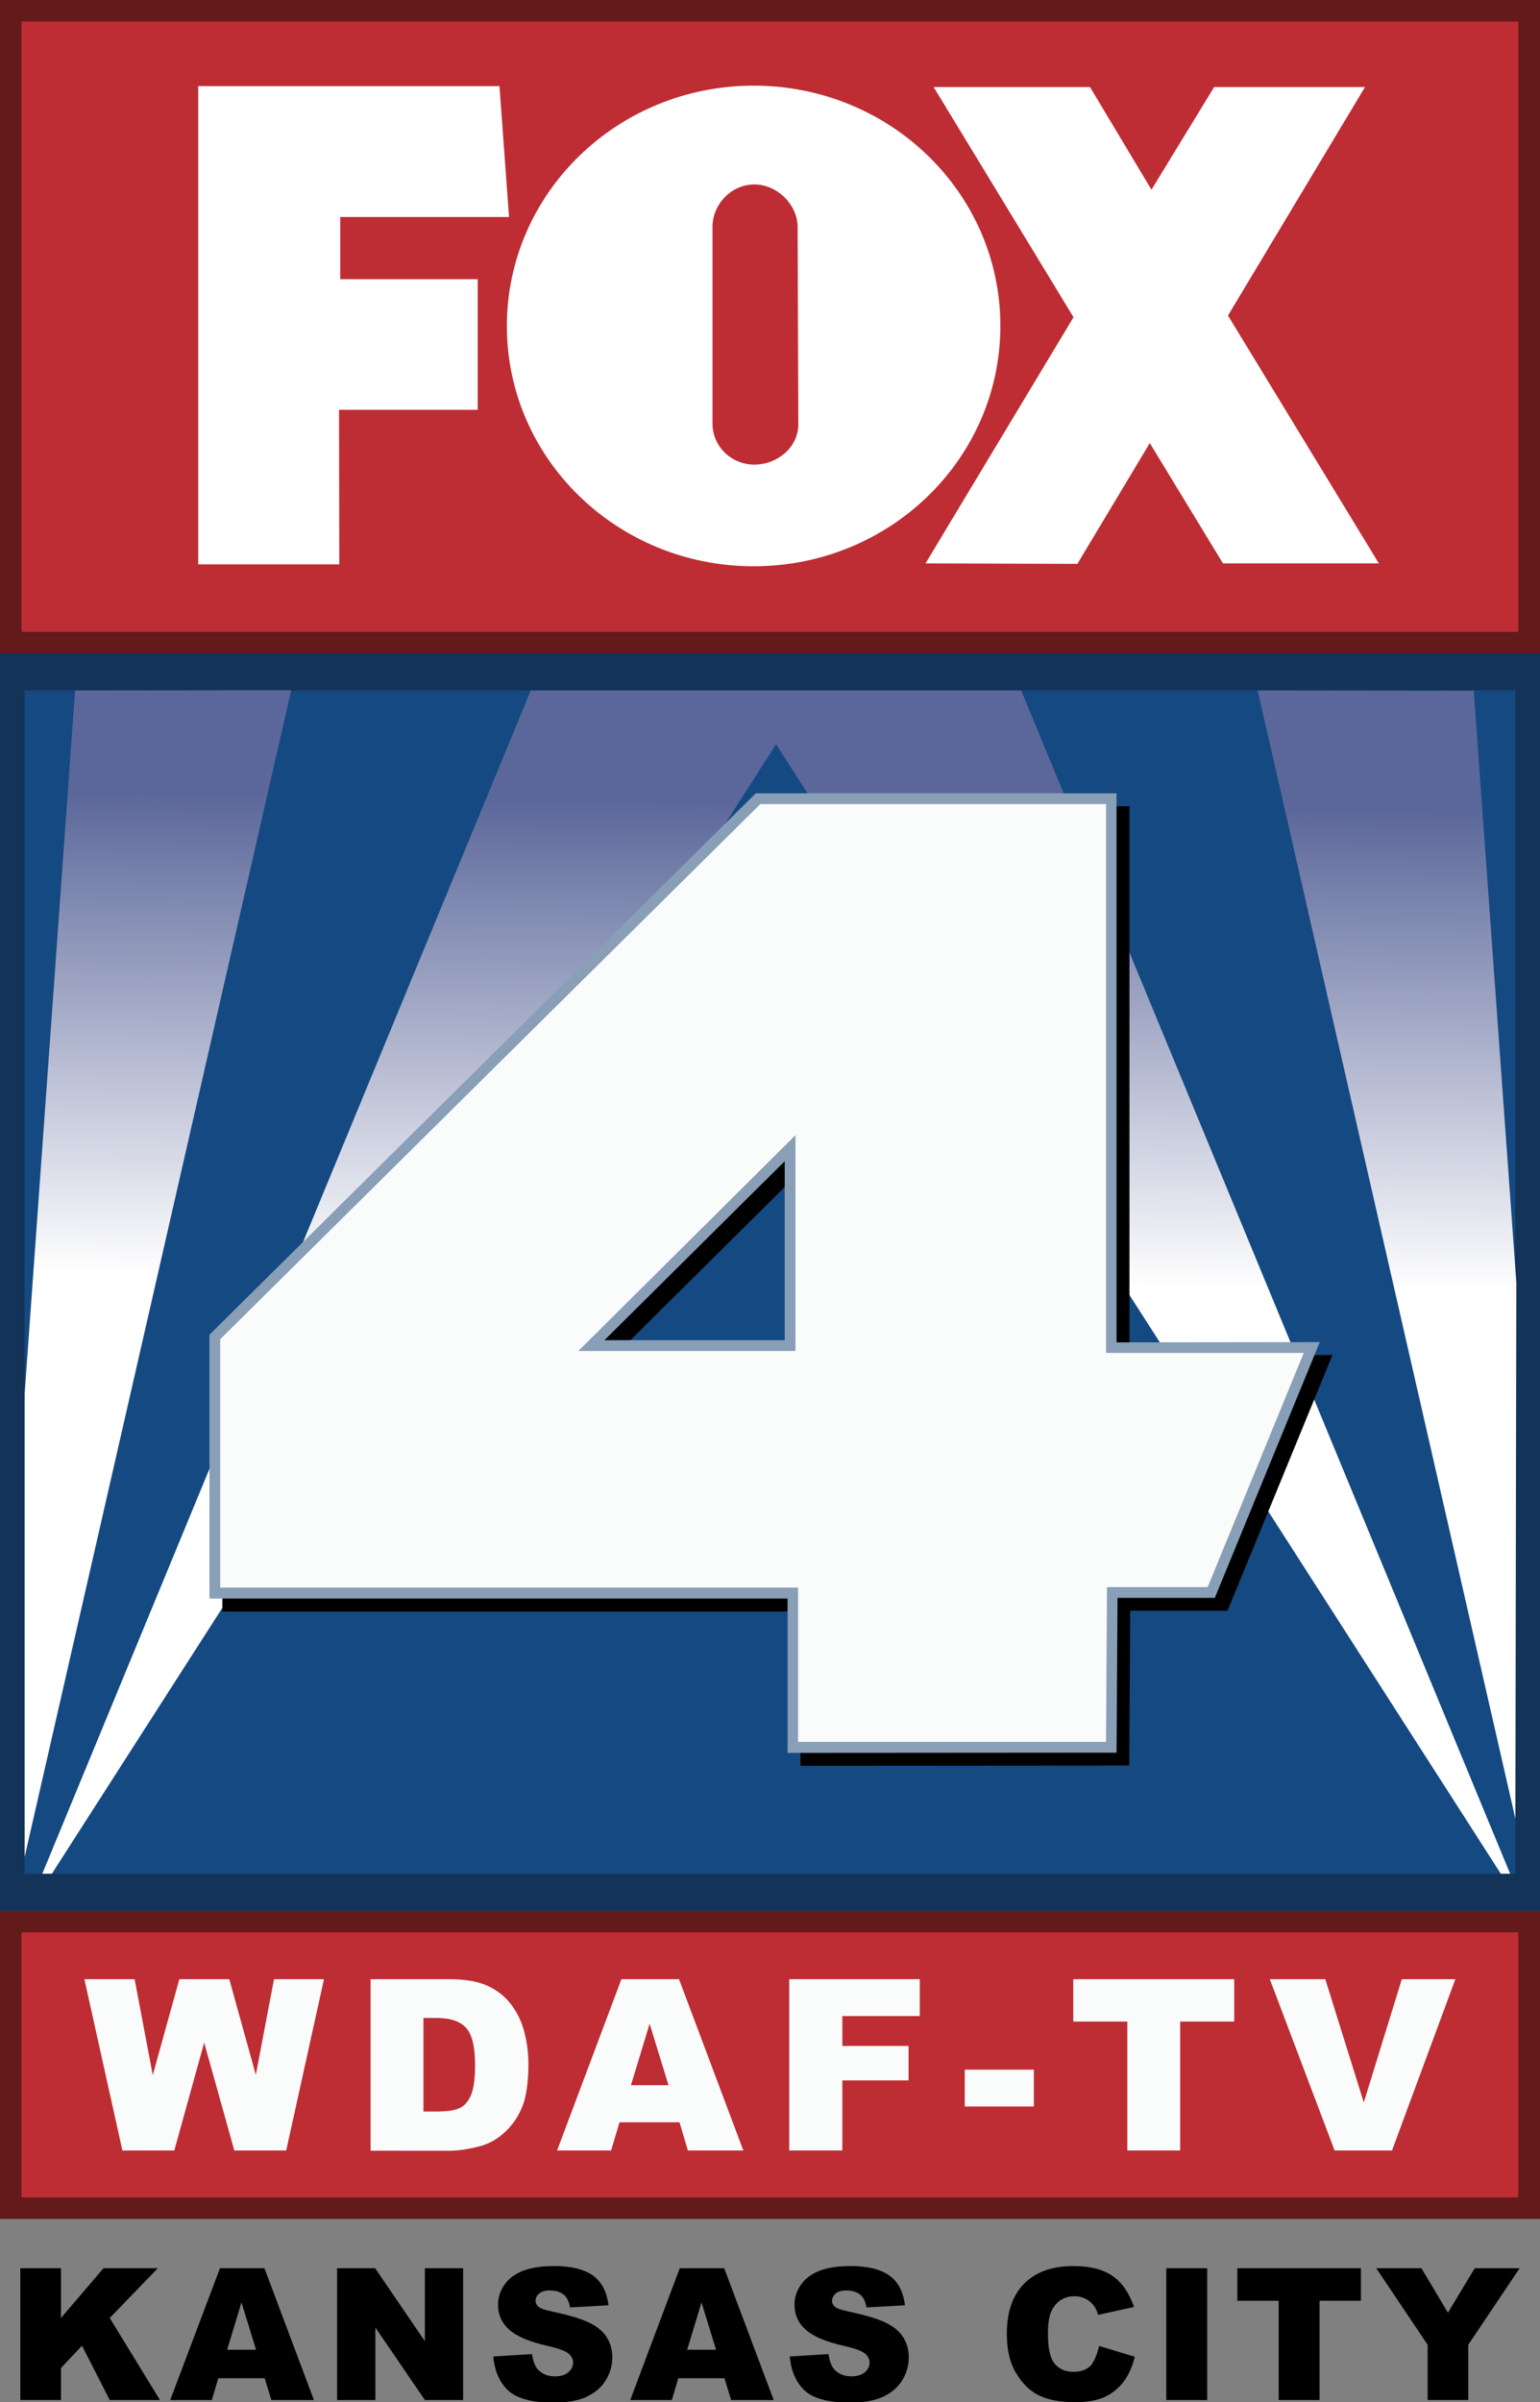
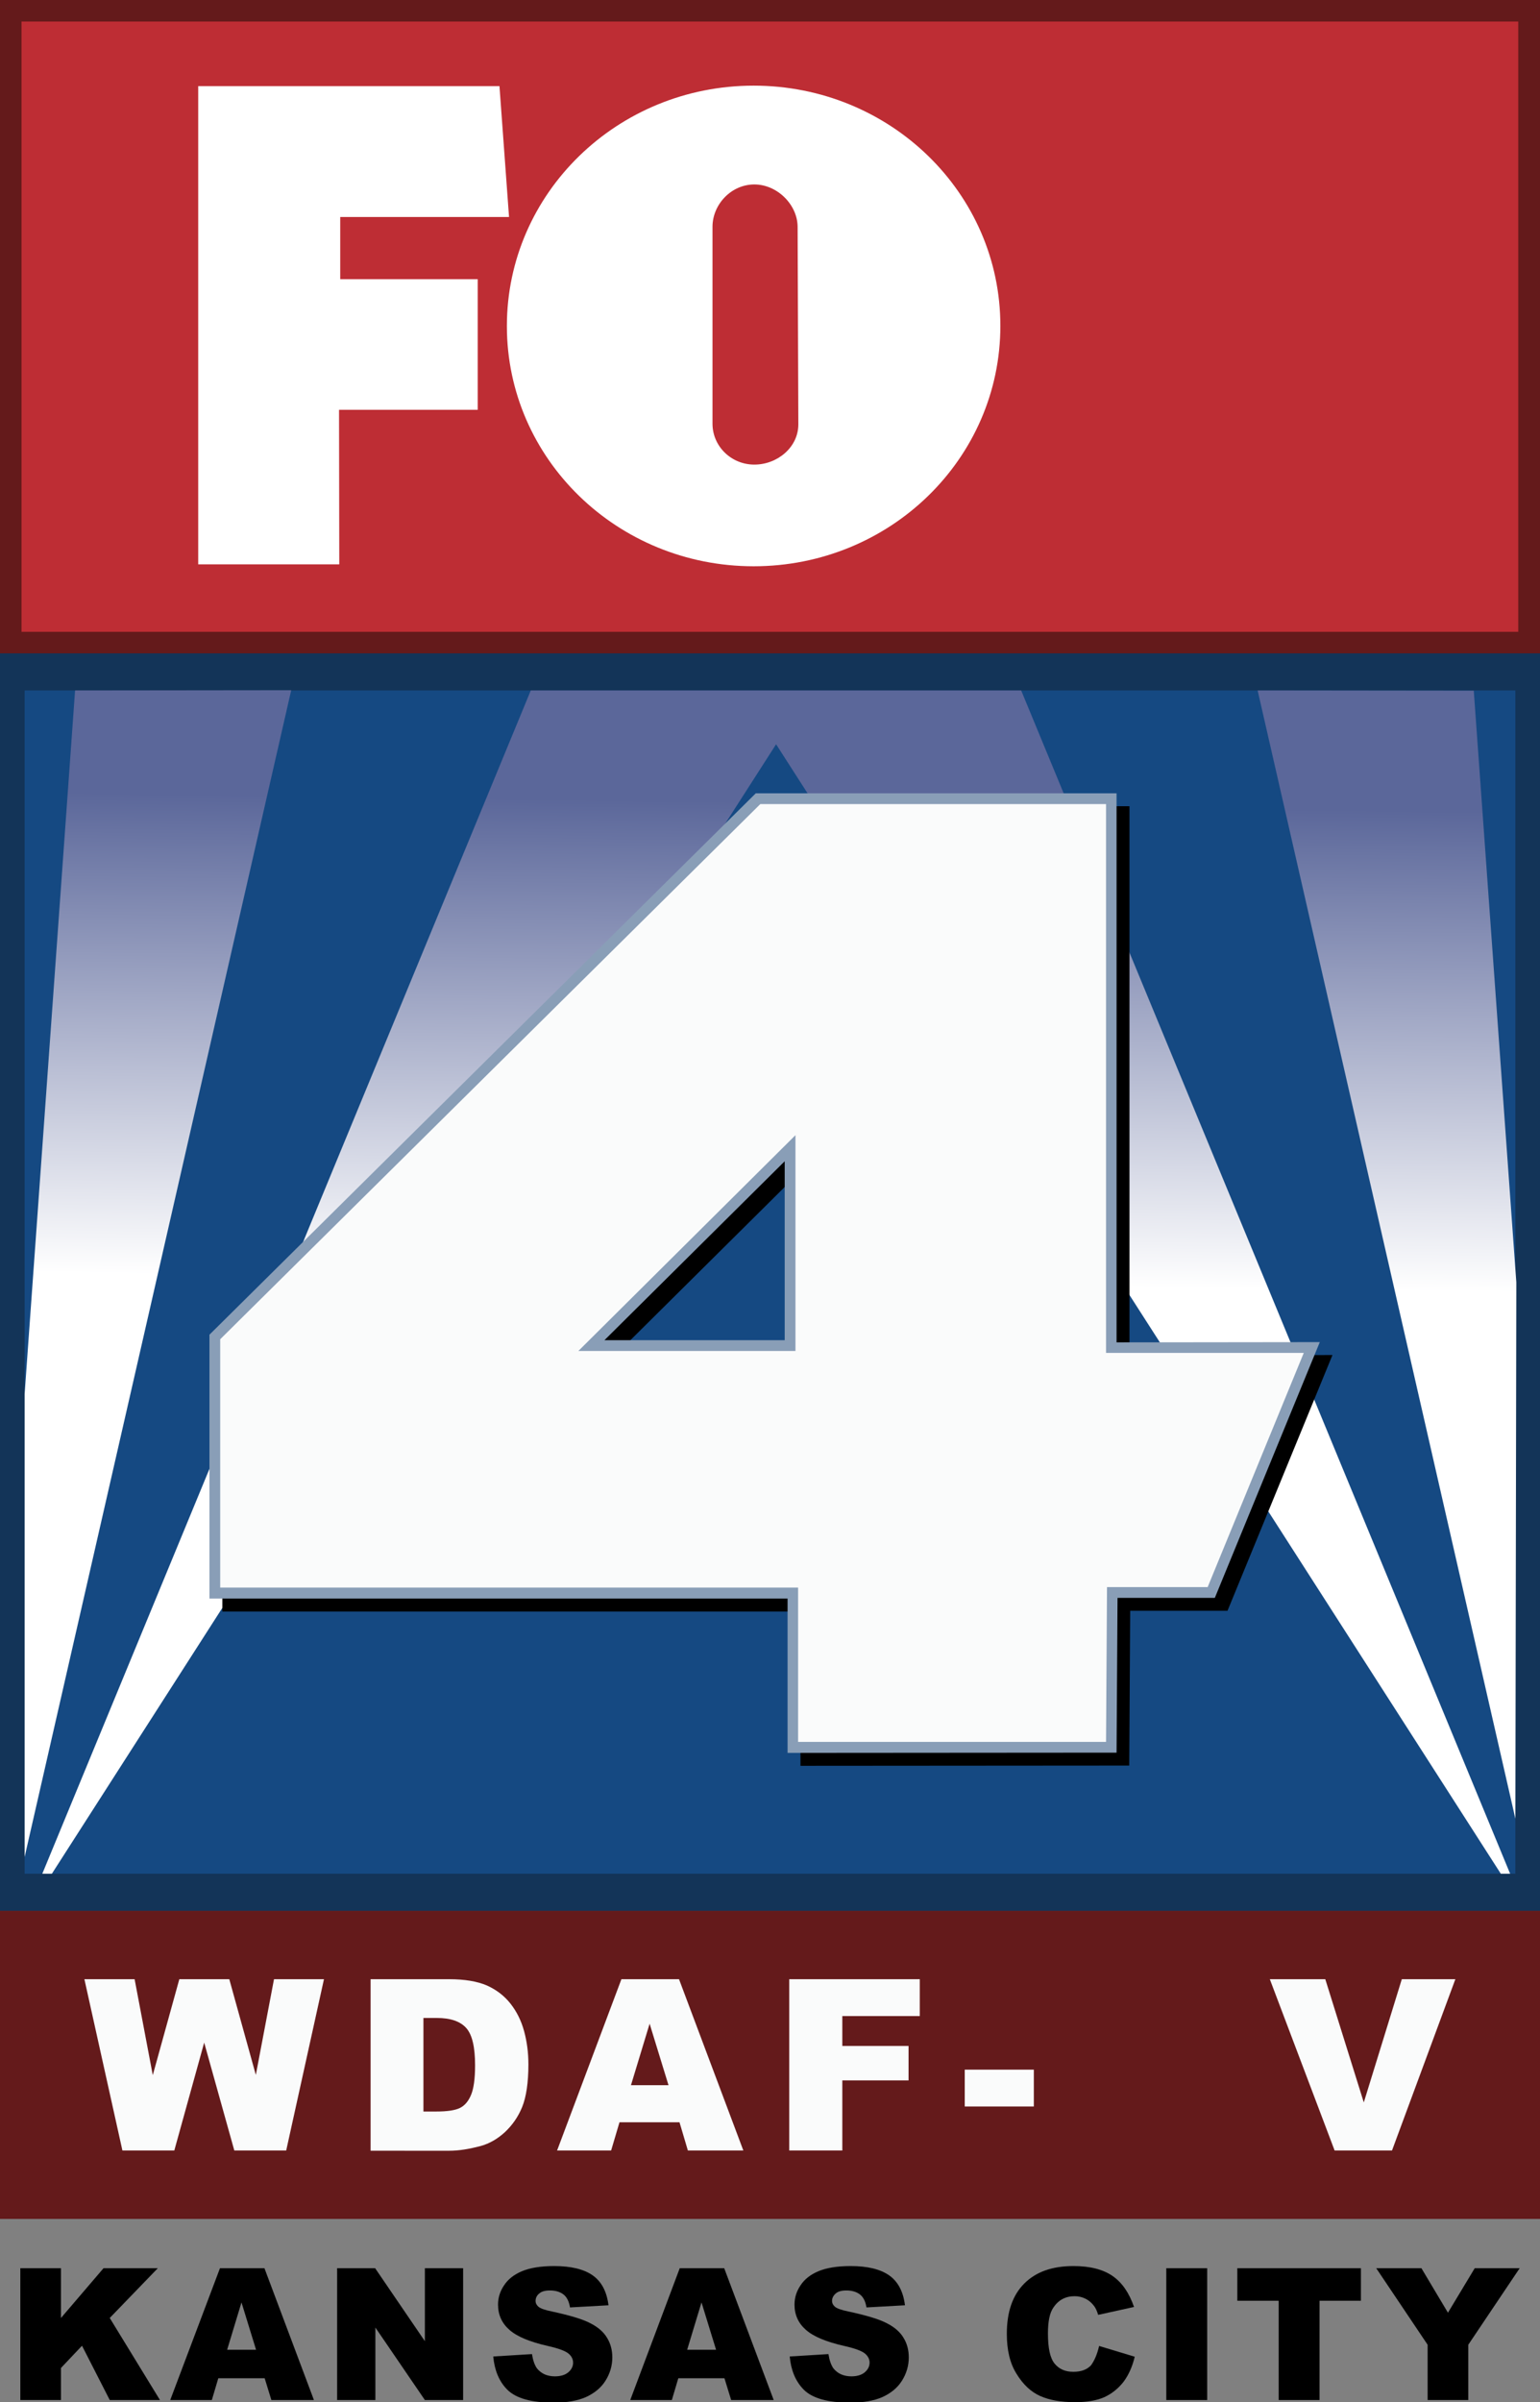
<svg xmlns="http://www.w3.org/2000/svg" version="1.1" id="Layer_1" x="0px" y="0px" viewBox="0 0 644.1 1004.1" style="enable-background:new 0 0 644.1 1004.1;" xml:space="preserve">
  <rect x="0" y="0" width="644.1" height="1004.1" fill="#808080" stroke="none" />
  <style type="text/css">
	.st0{fill:#641A1B;}
	.st1{fill:#BE2D34;}
	.st2{fill:#133458;}
	.st3{fill:#154982;}
	.st4{fill:url(#_x3C_Compound_Path_x3E__00000032607223371755482620000011346816138603860898_);}
	.st5{fill:#FFFFFF;}
	.st6{fill:#899EB7;}
	.st7{fill:#FAFBFB;}
</style>
  <rect class="st0" width="644.1" height="273.1" />
  <rect x="9" y="9" class="st1" width="626" height="255.1" />
  <rect y="798.7" class="st0" width="644.1" height="128.8" />
-   <rect x="9" y="807.7" class="st1" width="626" height="110.8" />
  <rect y="273.1" class="st2" width="644.1" height="525.6" />
  <rect x="10.3" y="288.6" class="st3" width="623.5" height="494.6" />
  <linearGradient id="_x3C_Compound_Path_x3E__00000049921896247197453080000007173787612762854076_" gradientUnits="userSpaceOnUse" x1="-1444.543" y1="-1401.225" x2="-1406.786" y2="-1438.479" gradientTransform="matrix(-6.655 6.655 -6.745 -6.745 -18743.207 446.892)">
    <stop offset="0.1" style="stop-color:#5B679A" />
    <stop offset="0.5" style="stop-color:#FFFFFF" />
  </linearGradient>
  <path id="_x3C_Compound_Path_x3E_" style="fill:url(#_x3C_Compound_Path_x3E__00000049921896247197453080000007173787612762854076_);" d="  M31.4,288.6L10.3,582.7v193.5l111.5-487.7L31.4,288.6L31.4,288.6z M222,288.6L17.7,783.2h4l302.9-472.1l303.1,472.1h3.9L427.1,288.6  H222z M526,288.6l107.8,471.6l0.4-224.2l-17.8-247.3L526,288.6L526,288.6z" />
  <polygon class="st5" points="82.9,36 82.9,235.9 141.9,235.9 141.8,171.3 199.8,171.3 199.8,116.7 142.3,116.7 142.3,90.7   212.9,90.7 208.9,36 " />
-   <polygon class="st5" points="390.5,36.4 449,132.6 387.1,235.5 450.6,235.7 480.9,185.2 511.5,235.5 576.7,235.5 513.6,131.9   570.9,36.4 507.8,36.4 481.6,79.3 455.9,36.4 " />
  <path class="st5" d="M315.2,35.8c-57,0-103.2,45-103.2,100.5s46.2,100.4,103.2,100.4s103.2-44.9,103.2-100.5S372.2,35.8,315.2,35.8z   M315.5,77.1c9.6,0,18.1,8.5,18.1,17.8l0.3,82.5c0,9.5-8.7,16.8-18.4,16.8s-17.5-7.7-17.5-17.1V94.8C298,85.5,305.8,77.1,315.5,77.1  L315.5,77.1z" />
  <path d="M334.8,738.1v-64.5H93V563.4L321.5,337h150.9v229.5l84.9-0.1l-43.9,106.9h-40.7l-0.4,64.7L334.8,738.1L334.8,738.1z   M333.6,565.6v-74.8l-75.4,74.8H333.6z" />
  <path class="st6" d="M329.4,732.7v-64.5H87.6V557.9l228.5-226.3h150.9v229.5L552,561l-43.9,106.9h-40.7l-0.4,64.7L329.4,732.7  L329.4,732.7z M328.2,560.2v-74.8l-75.4,74.8H328.2z" />
  <path class="st7" d="M332.7,474.5v90.2h-90.8L332.7,474.5z M462.6,565.6V336.1H318L92.1,559.8v103.8h241.7v64.5h128.8l0.4-64.7h42.1  l40.2-97.9H462.6" />
  <polygon points="8.5,948.1 25.5,948.1 25.5,968.9 43.3,948.1 66,948.1 45.9,968.9 66.9,1003.2 45.9,1003.2 34.3,980.5 25.5,989.8   25.5,1003.2 8.5,1003.2 " />
  <path d="M110.7,994.1H91.3l-2.7,9.1H71.2L92,948.1h18.6l20.7,55.1h-17.8L110.7,994.1z M107.1,982.2l-6.1-19.8l-6,19.8H107.1z" />
  <polygon points="141,948.1 156.9,948.1 177.7,978.6 177.7,948.1 193.7,948.1 193.7,1003.2 177.7,1003.2 157,972.9 157,1003.2   141,1003.2 " />
  <path d="M206.3,985l16.2-1c0.4,2.6,1.1,4.6,2.1,6c1.8,2.2,4.3,3.3,7.5,3.3c2.4,0,4.3-0.6,5.6-1.7c1.3-1.1,2-2.5,2-4  c0-1.4-0.6-2.7-1.9-3.8c-1.3-1.1-4.2-2.2-8.7-3.2c-7.5-1.7-12.8-3.9-16-6.7c-3.2-2.8-4.8-6.3-4.8-10.6c0-2.8,0.8-5.5,2.5-8  c1.6-2.5,4.1-4.5,7.4-5.9c3.3-1.4,7.8-2.2,13.6-2.2c7,0,12.4,1.3,16.1,3.9c3.7,2.6,5.9,6.8,6.6,12.5l-16.1,0.9  c-0.4-2.5-1.3-4.3-2.7-5.4s-3.3-1.7-5.7-1.7c-2,0-3.5,0.4-4.5,1.3c-1,0.8-1.5,1.9-1.5,3.1c0,0.9,0.4,1.7,1.2,2.4  c0.8,0.7,2.7,1.4,5.7,2c7.4,1.6,12.8,3.2,16,4.9c3.2,1.6,5.6,3.7,7,6.1c1.5,2.4,2.2,5.2,2.2,8.2c0,3.5-1,6.8-2.9,9.8  s-4.7,5.2-8.2,6.8c-3.5,1.5-7.9,2.3-13.3,2.3c-9.4,0-15.9-1.8-19.5-5.4S206.8,990.5,206.3,985z" />
  <path d="M303,994.1h-19.3l-2.7,9.1h-17.4l20.7-55.1h18.6l20.7,55.1h-17.8L303,994.1z M299.5,982.2l-6.1-19.8l-6,19.8H299.5z" />
  <path d="M330.3,985l16.2-1c0.4,2.6,1.1,4.6,2.1,6c1.8,2.2,4.3,3.3,7.5,3.3c2.4,0,4.3-0.6,5.6-1.7c1.3-1.1,2-2.5,2-4  c0-1.4-0.6-2.7-1.9-3.8s-4.2-2.2-8.7-3.2c-7.5-1.7-12.8-3.9-16-6.7c-3.2-2.8-4.8-6.3-4.8-10.6c0-2.8,0.8-5.5,2.5-8  c1.6-2.5,4.1-4.5,7.4-5.9c3.3-1.4,7.8-2.2,13.6-2.2c7,0,12.4,1.3,16.1,3.9c3.7,2.6,5.9,6.8,6.6,12.5l-16.1,0.9  c-0.4-2.5-1.3-4.3-2.7-5.4s-3.3-1.7-5.7-1.7c-2,0-3.5,0.4-4.5,1.3s-1.5,1.9-1.5,3.1c0,0.9,0.4,1.7,1.2,2.4c0.8,0.7,2.7,1.4,5.7,2  c7.4,1.6,12.8,3.2,16,4.9c3.2,1.6,5.6,3.7,7,6.1c1.5,2.4,2.2,5.2,2.2,8.2c0,3.5-1,6.8-2.9,9.8s-4.7,5.2-8.2,6.8  c-3.5,1.5-7.9,2.3-13.3,2.3c-9.4,0-15.9-1.8-19.5-5.4S330.8,990.5,330.3,985z" />
  <path d="M459.7,980.6l14.9,4.5c-1,4.2-2.6,7.7-4.7,10.5c-2.2,2.8-4.8,4.9-8,6.4c-3.2,1.4-7.3,2.1-12.2,2.1c-6,0-10.9-0.9-14.7-2.6  c-3.8-1.7-7.1-4.8-9.8-9.2c-2.8-4.4-4.1-10-4.1-16.8c0-9.1,2.4-16.1,7.3-21c4.9-4.9,11.7-7.3,20.6-7.3c6.9,0,12.4,1.4,16.4,4.2  s6.9,7.1,8.9,12.9l-15,3.3c-0.5-1.7-1.1-2.9-1.7-3.7c-1-1.3-2.1-2.3-3.5-3c-1.4-0.7-2.9-1.1-4.6-1.1c-3.9,0-6.8,1.6-8.9,4.7  c-1.6,2.3-2.3,5.9-2.3,10.9c0,6.1,0.9,10.3,2.8,12.6c1.9,2.3,4.5,3.4,7.8,3.4c3.3,0,5.7-0.9,7.4-2.7  C457.7,986.8,458.9,984.1,459.7,980.6z" />
  <rect x="487.8" y="948.1" width="17.1" height="55.1" />
  <polygon points="517.5,948.1 569.2,948.1 569.2,961.7 551.9,961.7 551.9,1003.2 534.8,1003.2 534.8,961.7 517.5,961.7 " />
  <polygon points="575.6,948.1 594.5,948.1 605.6,966.7 616.8,948.1 635.6,948.1 614.1,980.1 614.1,1003.2 597.1,1003.2 597.1,980.1   " />
  <polygon class="st7" points="35.3,827.3 56.3,827.3 63.9,867.4 75,827.3 95.9,827.3 107,867.3 114.6,827.3 135.5,827.3 119.7,898.9   98,898.9 85.4,853.8 72.9,898.9 51.2,898.9 " />
  <path class="st7" d="M155,827.3h32.9c6.5,0,11.7,0.9,15.7,2.6c4,1.8,7.3,4.3,9.9,7.6c2.6,3.3,4.5,7.1,5.7,11.5  c1.2,4.4,1.8,9,1.8,13.9c0,7.6-0.9,13.6-2.6,17.8c-1.7,4.2-4.2,7.7-7.3,10.6c-3.1,2.8-6.4,4.7-10,5.7c-4.9,1.3-9.2,2-13.2,2H155  V827.3z M177.1,843.5v39.1h5.4c4.6,0,7.9-0.5,9.9-1.5s3.5-2.8,4.6-5.4c1.1-2.6,1.7-6.7,1.7-12.4c0-7.6-1.2-12.8-3.7-15.6  c-2.5-2.8-6.6-4.2-12.3-4.2H177.1z" />
  <path class="st7" d="M284.2,887.1h-25.1l-3.5,11.8H233l26.9-71.6H284l26.9,71.6h-23.2L284.2,887.1z M279.6,871.6l-7.9-25.7  l-7.8,25.7H279.6z" />
  <polygon class="st7" points="330.1,827.3 384.7,827.3 384.7,842.7 352.3,842.7 352.3,855.2 380,855.2 380,869.6 352.3,869.6   352.3,898.9 330.1,898.9 " />
  <rect x="403.5" y="865.1" class="st7" width="28.9" height="15.4" />
-   <polygon class="st7" points="448.9,827.3 516.2,827.3 516.2,845 493.6,845 493.6,898.9 471.5,898.9 471.5,845 448.9,845 " />
  <polygon class="st7" points="531.1,827.3 554.3,827.3 570.4,878.8 586.3,827.3 608.7,827.3 582.2,898.9 558.2,898.9 " />
</svg>